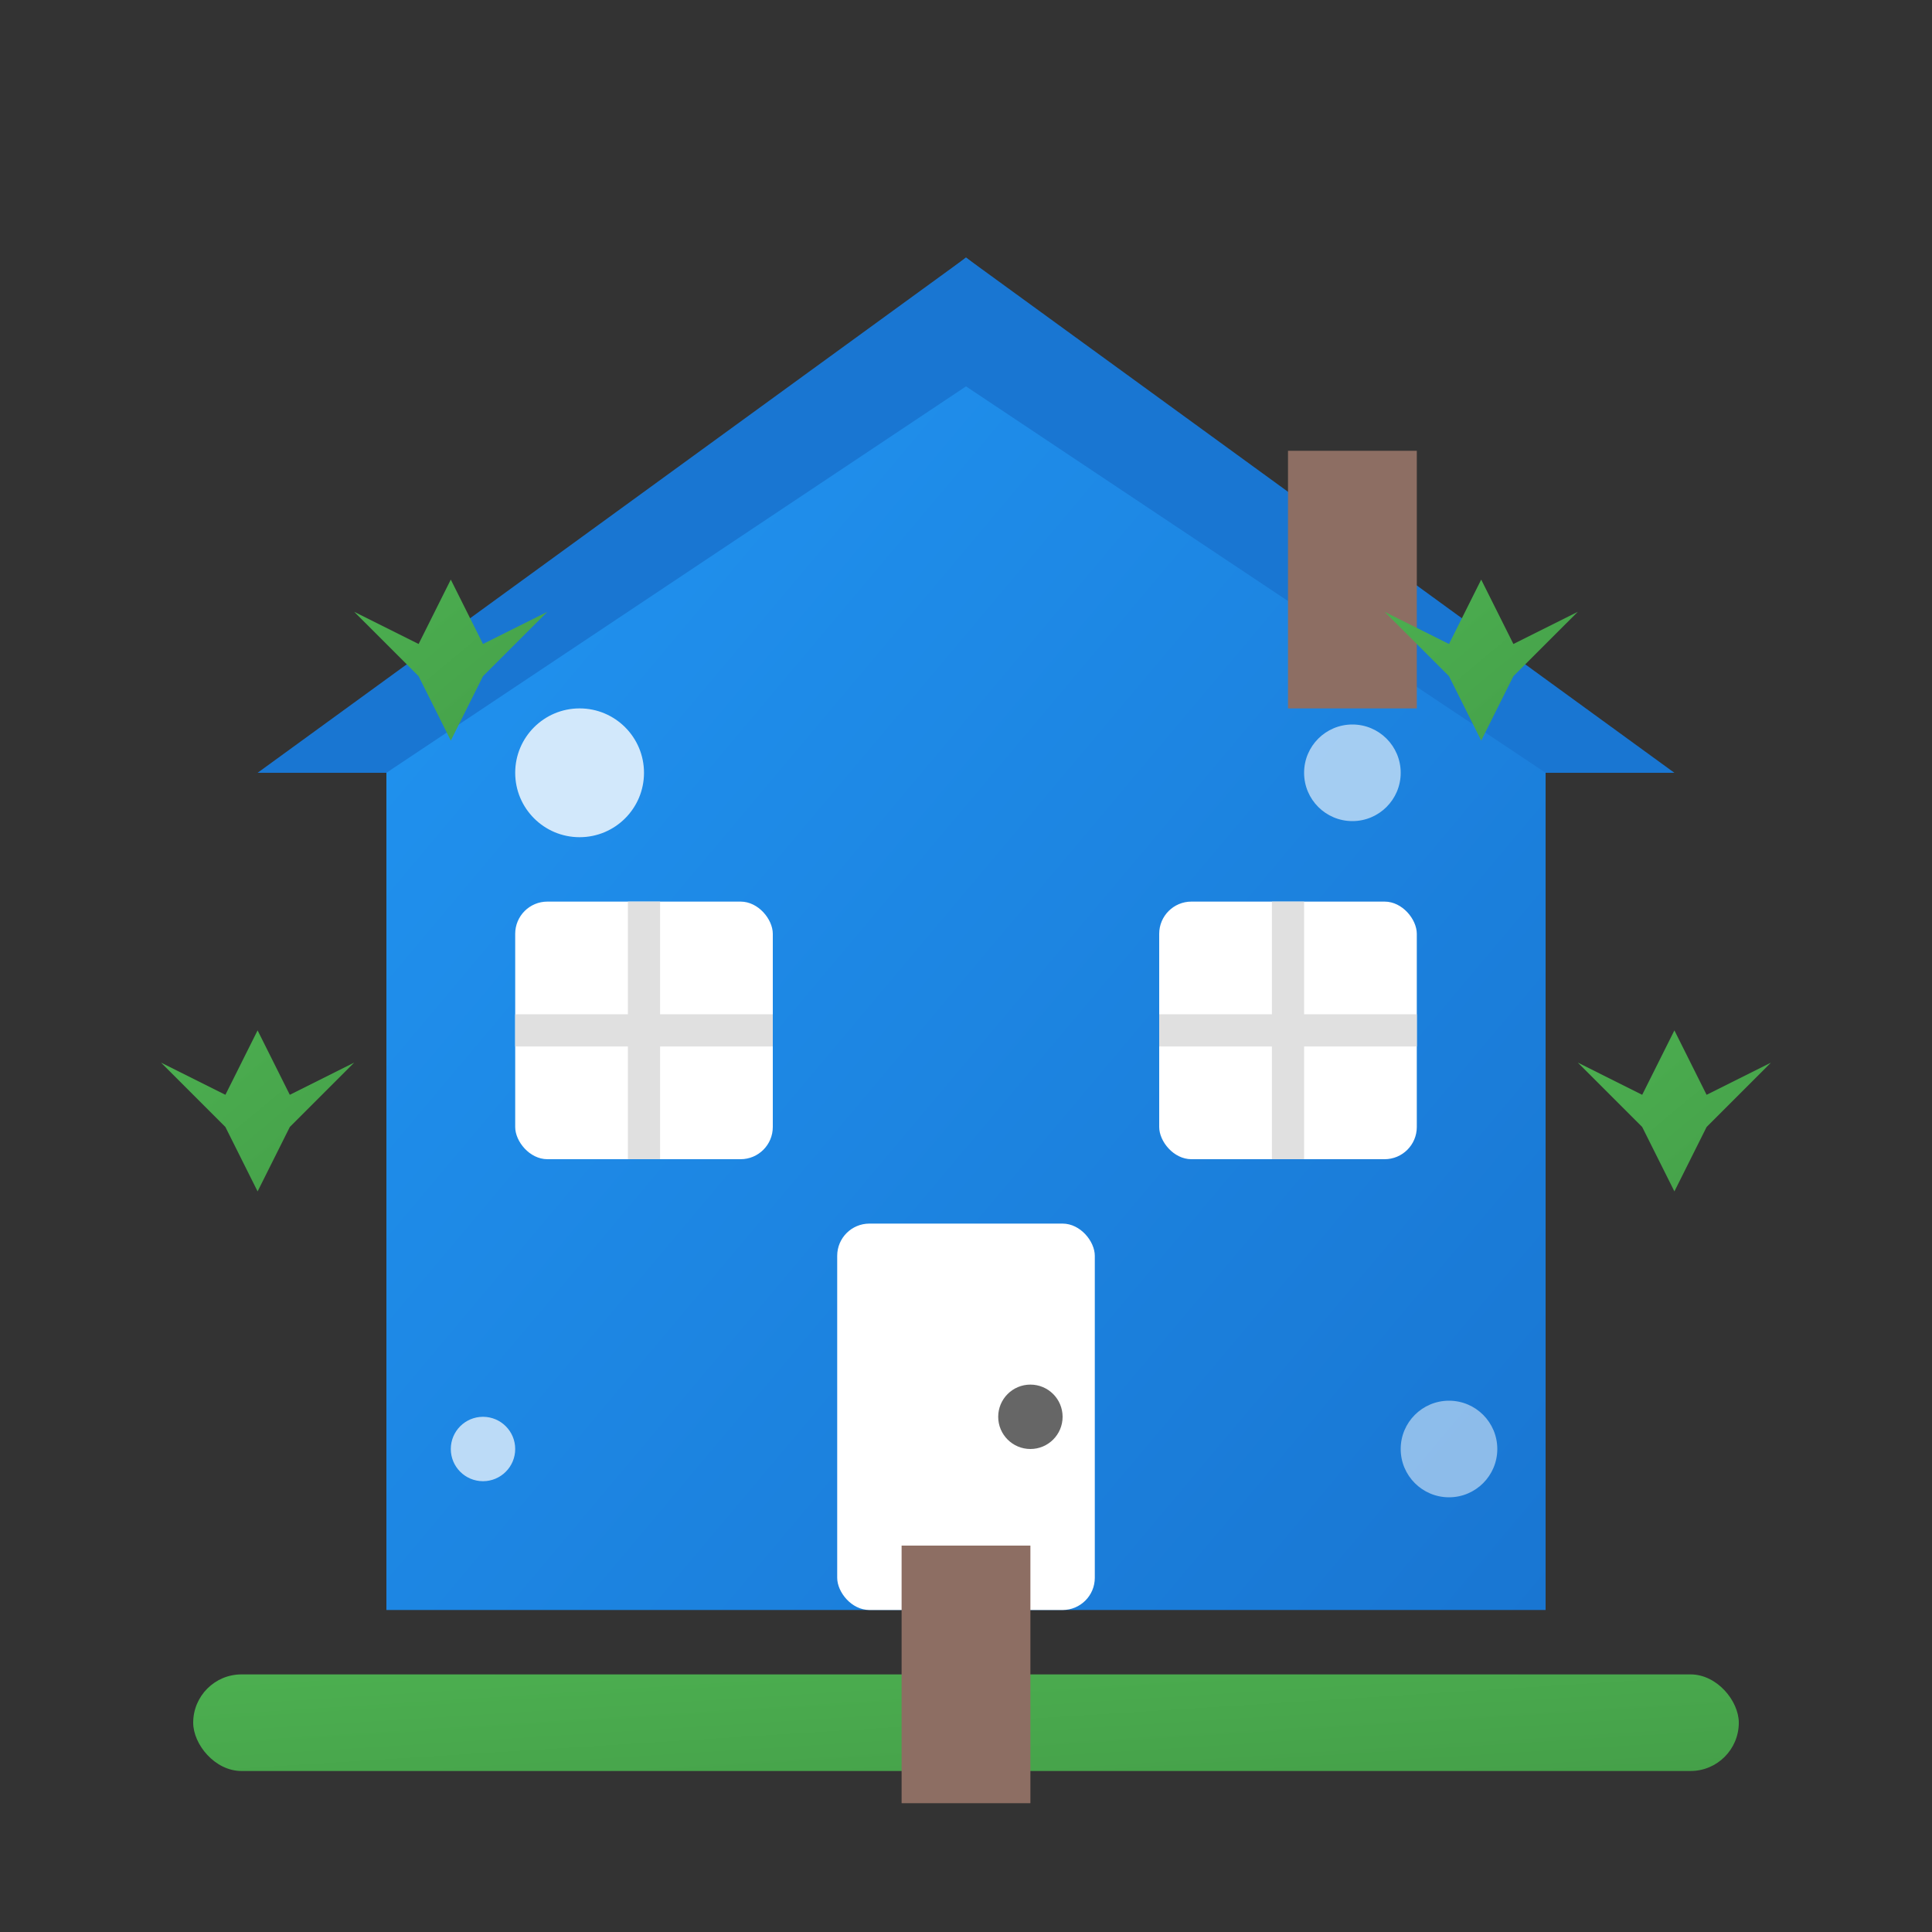
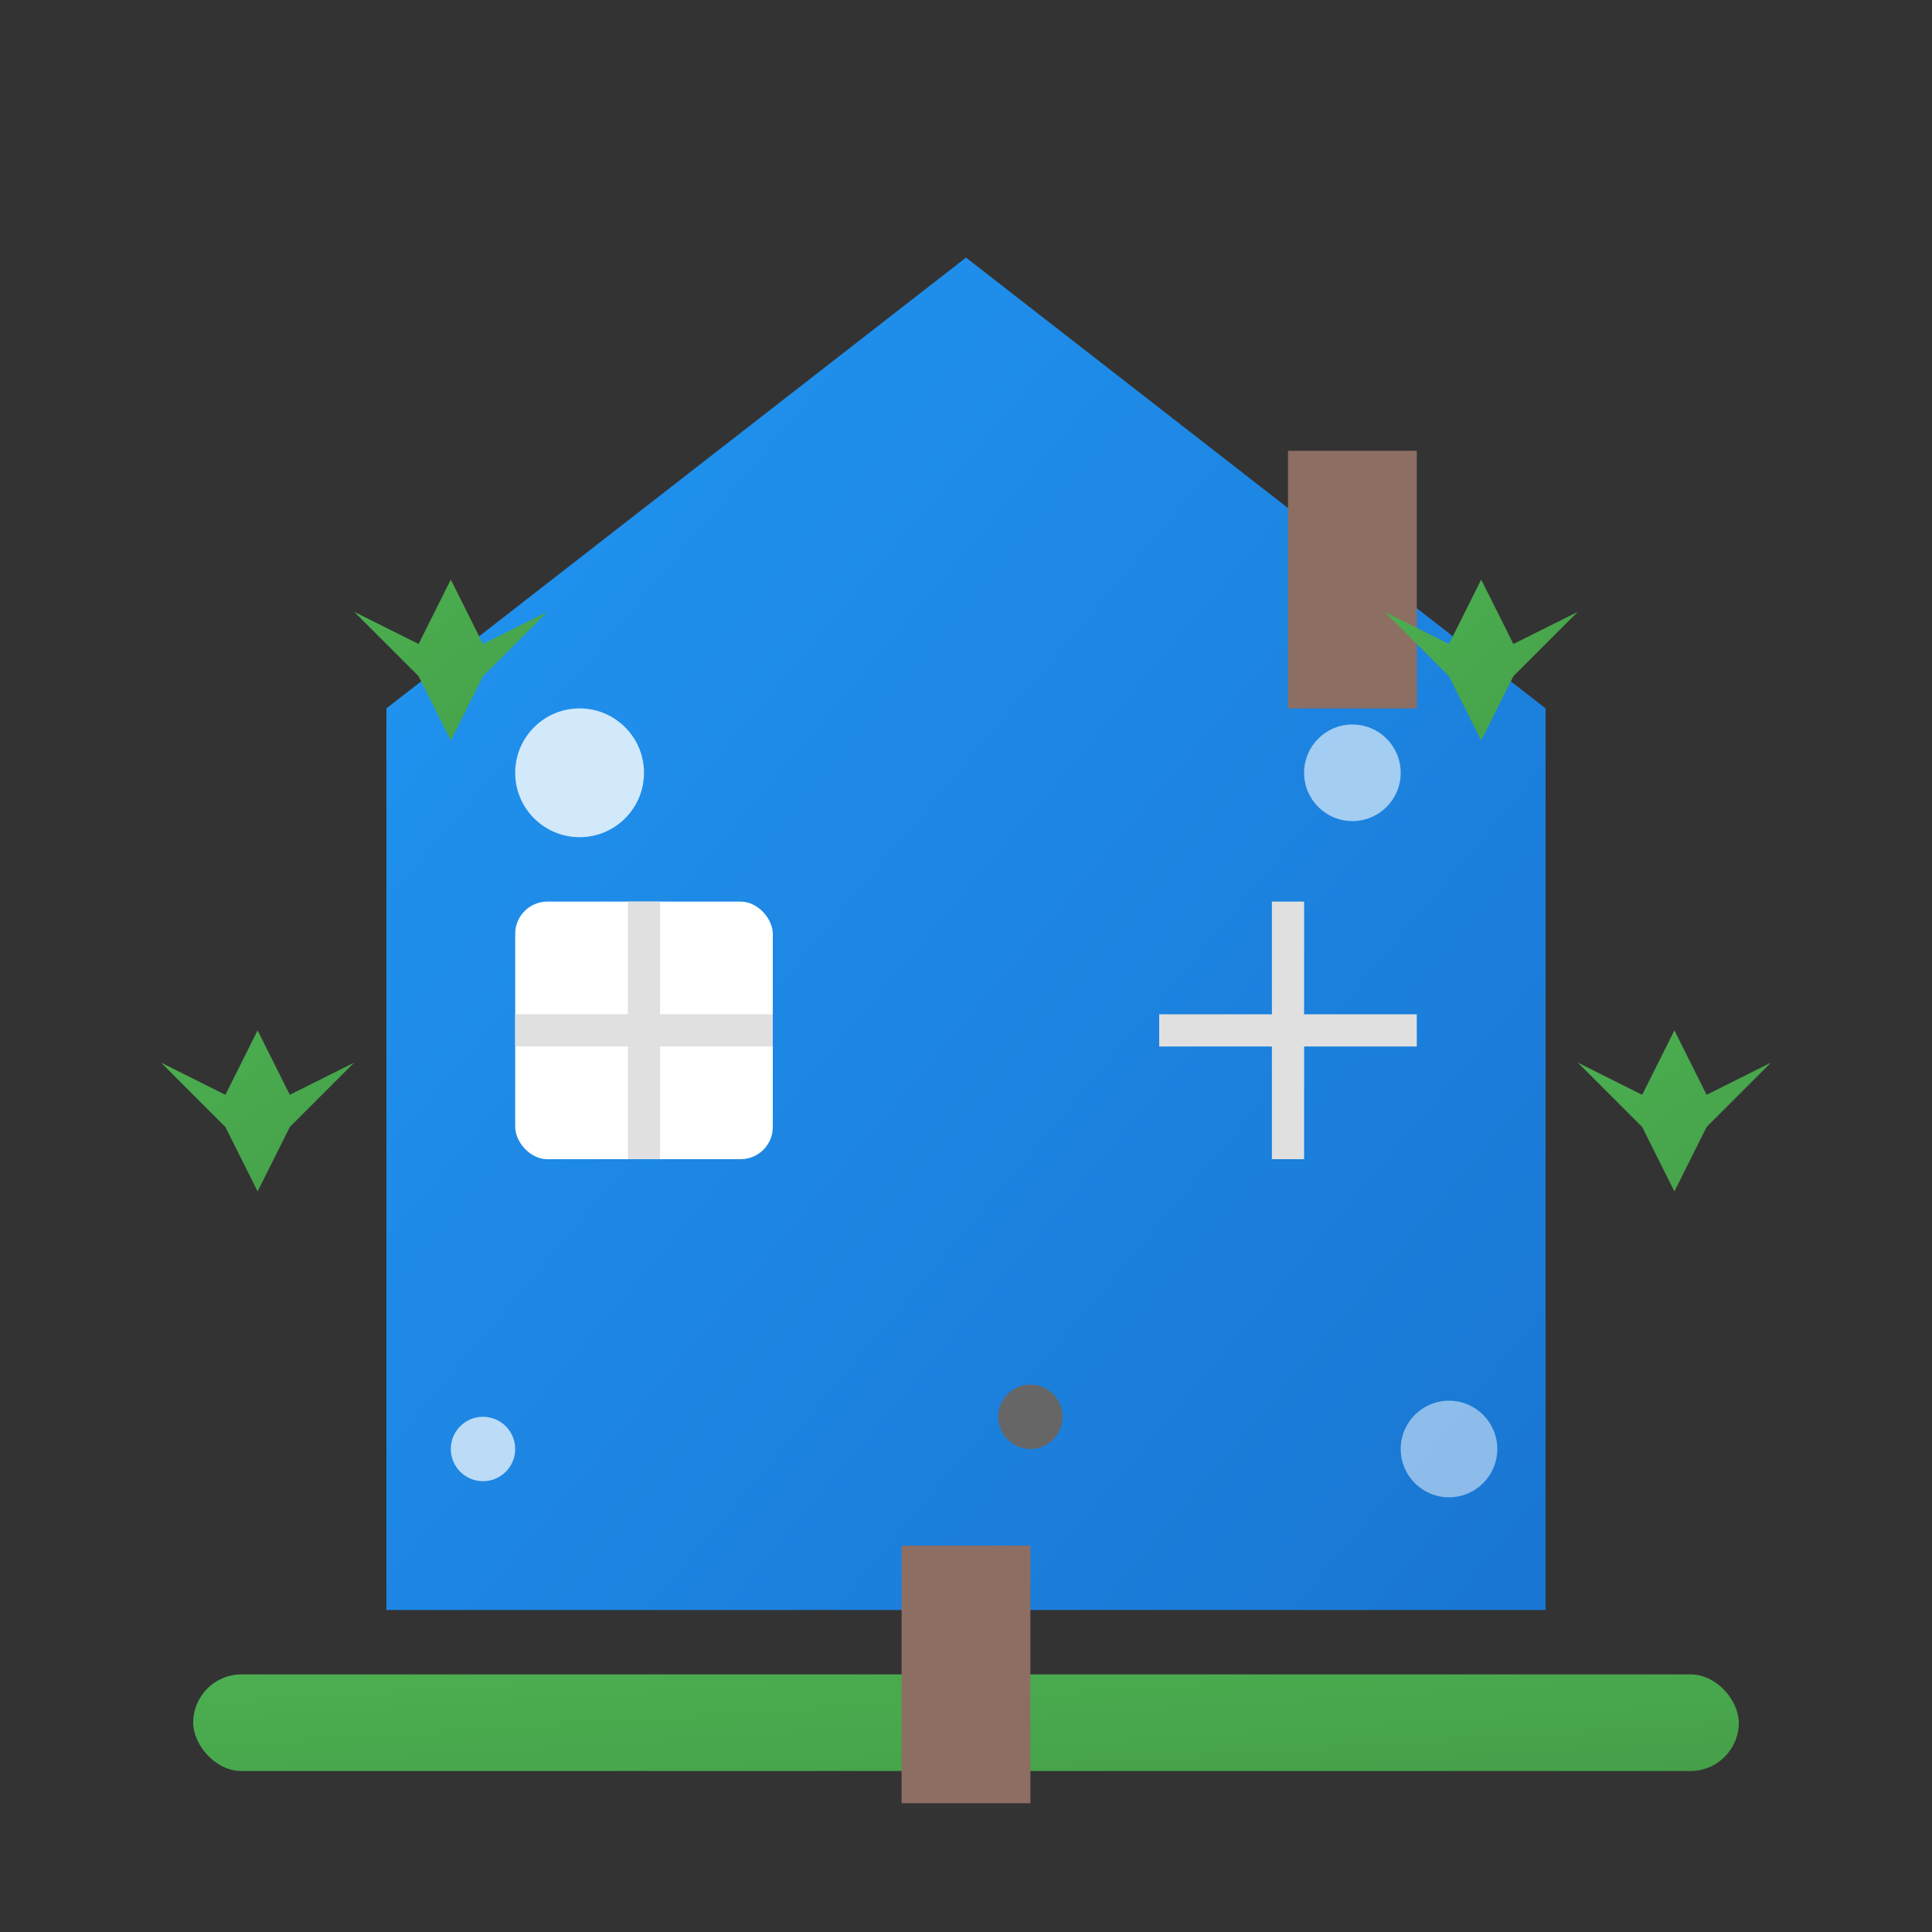
<svg xmlns="http://www.w3.org/2000/svg" width="60" height="60" viewBox="0 0 60 60" fill="none">
  <rect x="0" y="0" width="60" height="60" fill="#333333" stroke="none" />
  <defs>
    <linearGradient id="houseGradient" x1="0%" y1="0%" x2="100%" y2="100%">
      <stop offset="0%" style="stop-color:#2196F3;stop-opacity:1" />
      <stop offset="100%" style="stop-color:#1976D2;stop-opacity:1" />
    </linearGradient>
    <linearGradient id="cleanGradient" x1="0%" y1="0%" x2="100%" y2="100%">
      <stop offset="0%" style="stop-color:#4CAF50;stop-opacity:1" />
      <stop offset="100%" style="stop-color:#45A049;stop-opacity:1" />
    </linearGradient>
  </defs>
  <path d="M30 8 L48 22 L48 50 L12 50 L12 22 Z" fill="url(#houseGradient)" />
-   <path d="M30 8 L52 24 L48 24 L30 12 L12 24 L8 24 Z" fill="#1976D2" />
-   <rect x="26" y="38" width="8" height="12" fill="#ffffff" rx="1" />
  <circle cx="32" cy="44" r="1" fill="#666" />
  <rect x="16" y="28" width="8" height="8" fill="#ffffff" rx="1" />
-   <rect x="36" y="28" width="8" height="8" fill="#ffffff" rx="1" />
  <line x1="20" y1="28" x2="20" y2="36" stroke="#E0E0E0" stroke-width="1" />
  <line x1="16" y1="32" x2="24" y2="32" stroke="#E0E0E0" stroke-width="1" />
  <line x1="40" y1="28" x2="40" y2="36" stroke="#E0E0E0" stroke-width="1" />
  <line x1="36" y1="32" x2="44" y2="32" stroke="#E0E0E0" stroke-width="1" />
  <rect x="40" y="14" width="4" height="8" fill="#8D6E63" />
  <g fill="url(#cleanGradient)">
    <polygon points="14,18 15,20 17,19 15,21 14,23 13,21 11,19 13,20" />
    <polygon points="46,18 47,20 49,19 47,21 46,23 45,21 43,19 45,20" />
    <polygon points="52,32 53,34 55,33 53,35 52,37 51,35 49,33 51,34" />
    <polygon points="8,32 9,34 11,33 9,35 8,37 7,35 5,33 7,34" />
  </g>
  <circle cx="18" cy="24" r="2" fill="#ffffff" opacity="0.8" />
  <circle cx="42" cy="24" r="1.5" fill="#ffffff" opacity="0.6" />
  <circle cx="15" cy="45" r="1" fill="#ffffff" opacity="0.7" />
  <circle cx="45" cy="45" r="1.5" fill="#ffffff" opacity="0.5" />
  <rect x="6" y="52" width="48" height="3" fill="url(#cleanGradient)" rx="1.5" />
  <rect x="28" y="48" width="4" height="8" fill="#8D6E63" />
</svg>